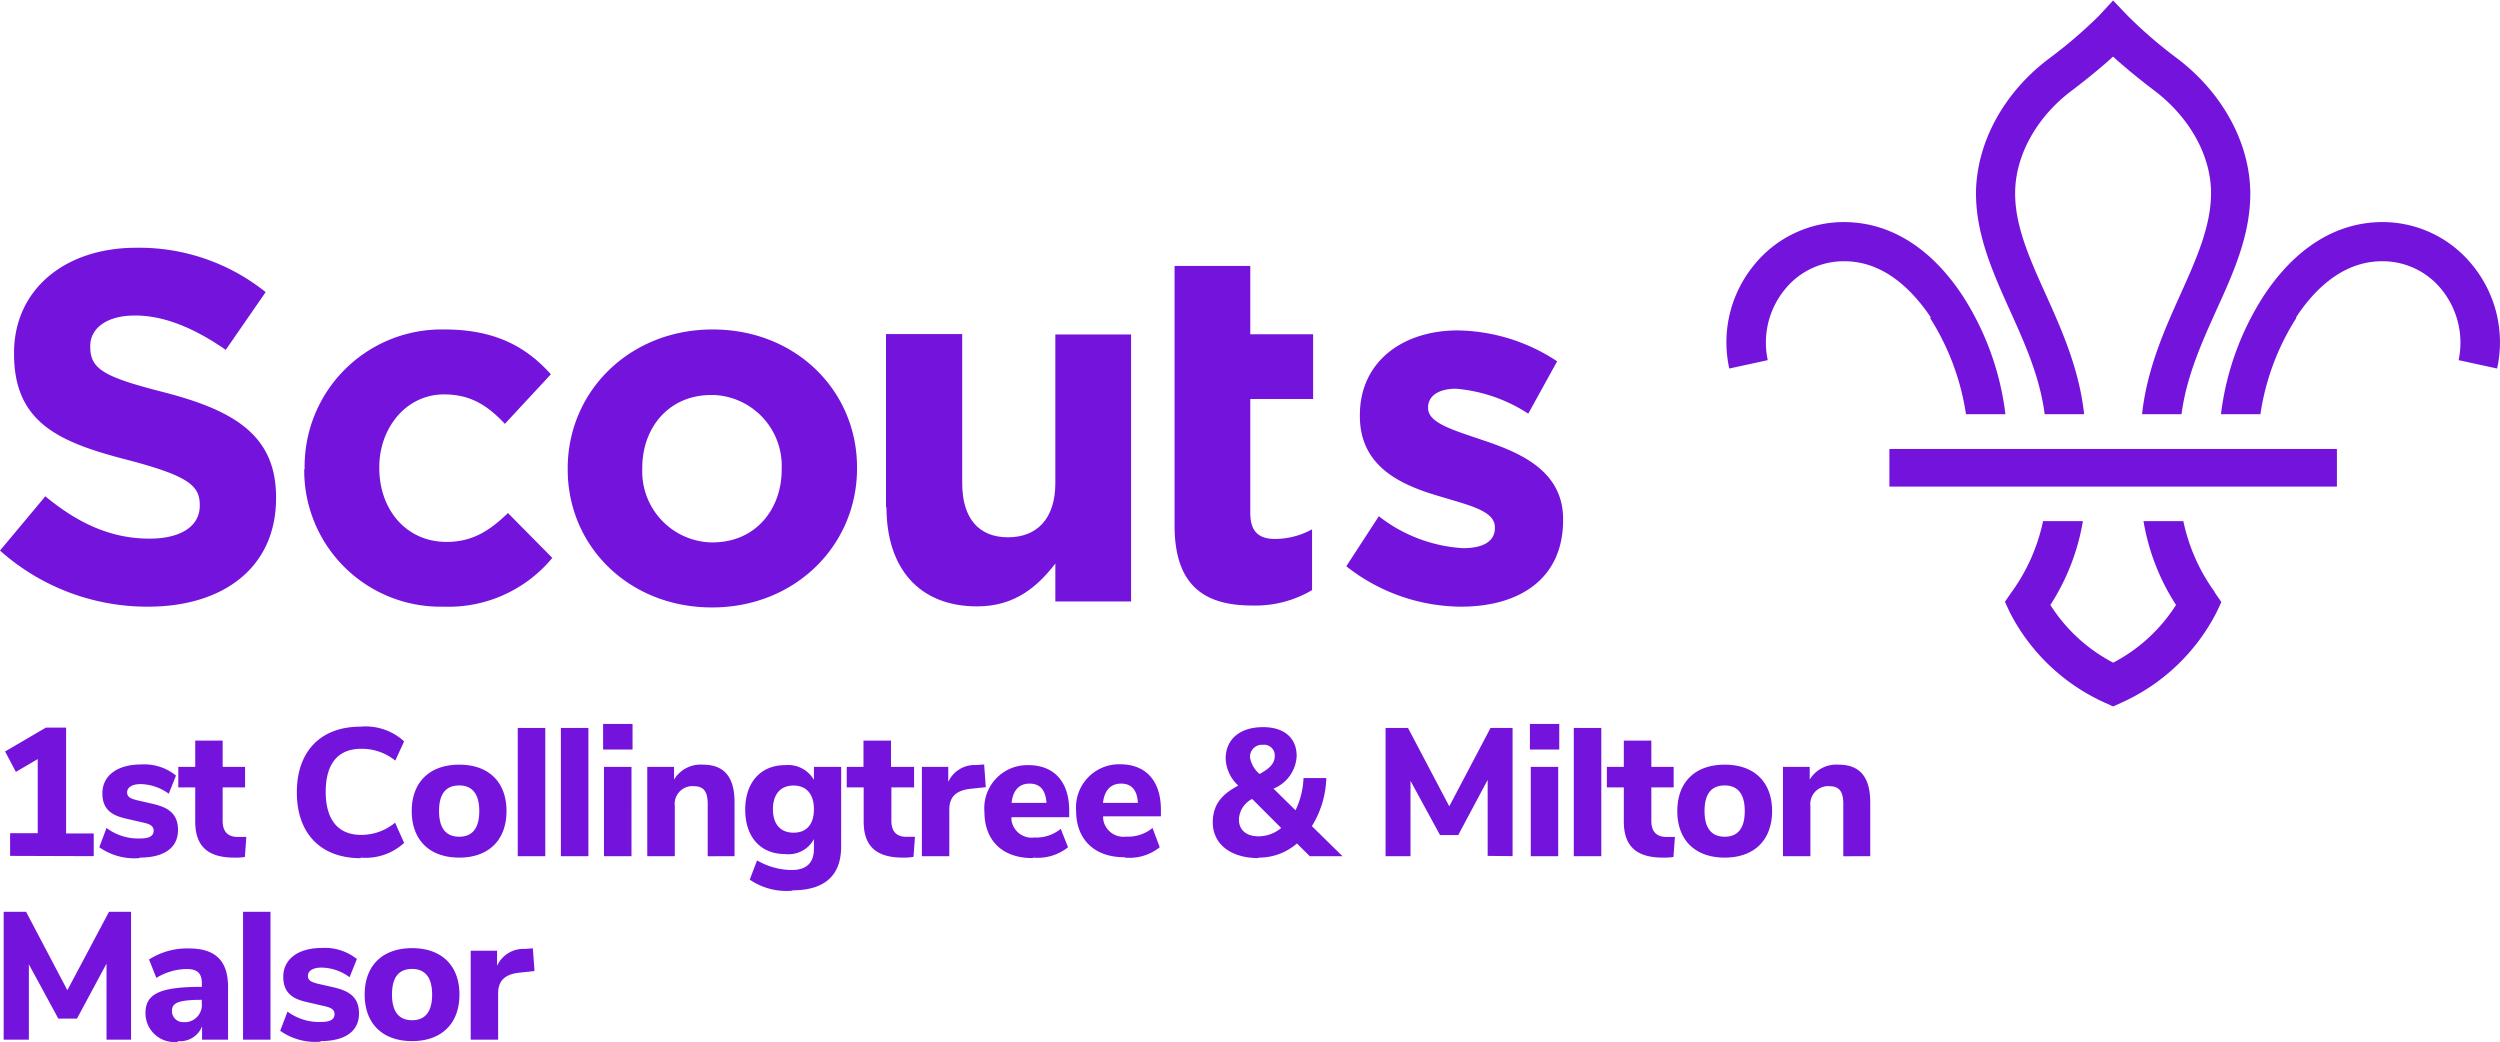
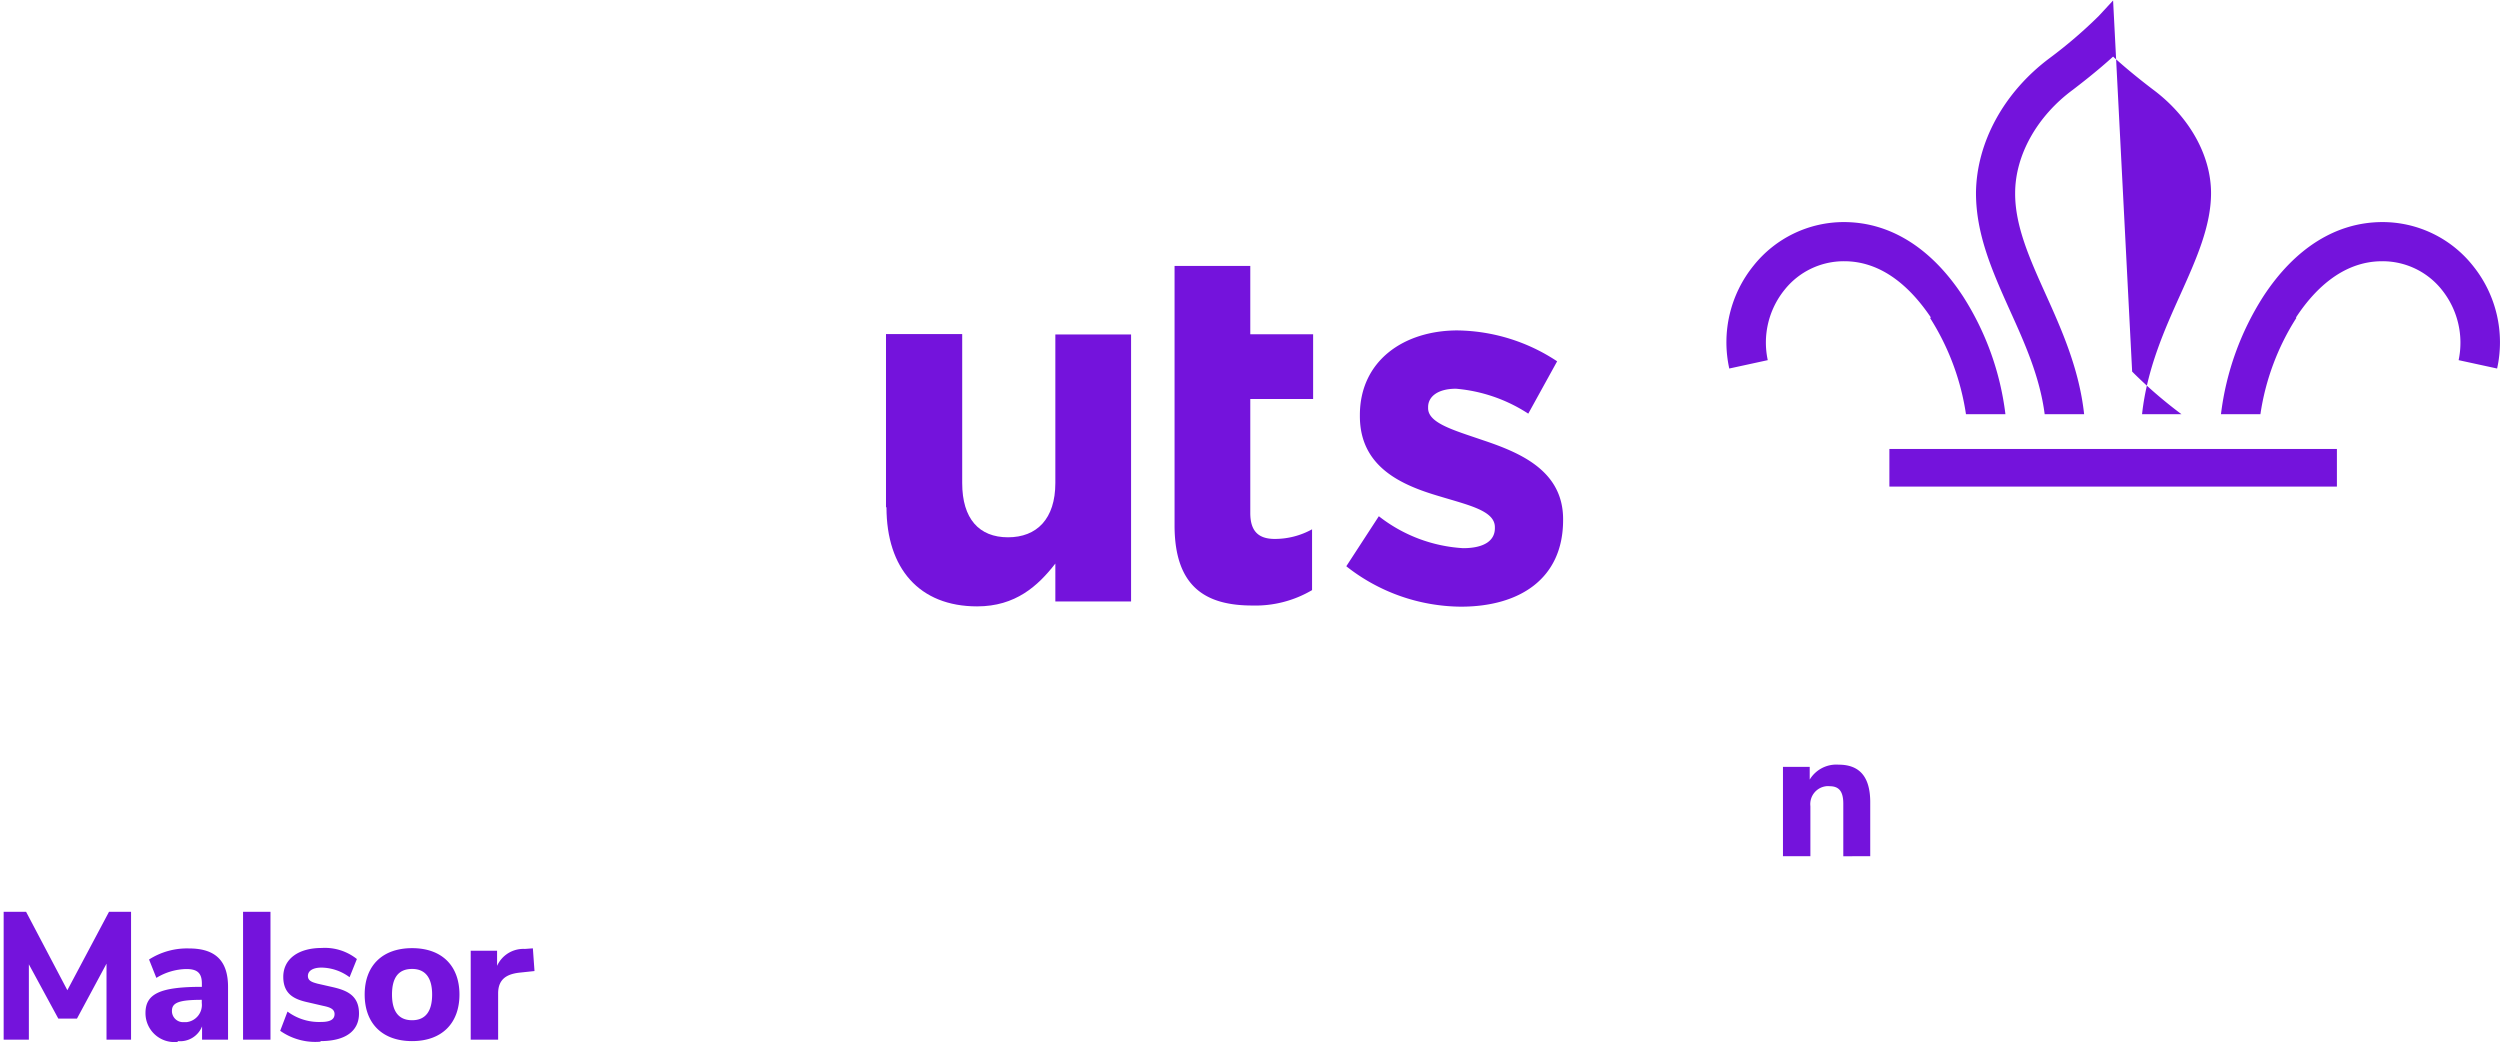
<svg xmlns="http://www.w3.org/2000/svg" id="Layer_1" data-name="Layer 1" viewBox="0 0 259.82 108.29">
  <defs>
    <style>.cls-1{fill:#7413dc;}</style>
  </defs>
-   <path class="cls-1" d="M0,57.17l4.71-5.64c3.26,2.69,6.68,4.4,10.82,4.4,3.26,0,5.23-1.29,5.23-3.41v-.11c0-2-1.24-3-7.3-4.61-7.3-1.86-12-3.88-12-11.08v-.1c0-6.57,5.28-10.92,12.68-10.92a21,21,0,0,1,13.47,4.61l-4.15,6c-3.21-2.23-6.37-3.57-9.42-3.57s-4.66,1.4-4.66,3.16V36c0,2.38,1.55,3.16,7.82,4.76,7.35,1.92,11.49,4.56,11.49,10.88v.1C28.69,58.93,23.2,63,15.39,63A23,23,0,0,1,0,57.17" transform="translate(0 0.05)" />
-   <path class="cls-1" d="M31.66,48.74v-.11a14.24,14.24,0,0,1,14-14.44h.5c5.23,0,8.5,1.76,11.09,4.66L52.47,44c-1.76-1.87-3.52-3.06-6.32-3.06-3.93,0-6.73,3.47-6.73,7.56v.1c0,4.25,2.74,7.67,7,7.67,2.64,0,4.46-1.14,6.37-3l4.61,4.66A14,14,0,0,1,46.06,63,14.16,14.16,0,0,1,31.62,49.13v-.46" transform="translate(0 0.05)" />
-   <path class="cls-1" d="M81.24,48.74v-.11A7.37,7.37,0,0,0,74.17,41h-.23c-4.5,0-7.19,3.47-7.19,7.56v.1a7.38,7.38,0,0,0,7.08,7.66h.22c4.5,0,7.19-3.47,7.19-7.56M59,48.74v-.11c0-8,6.42-14.44,15.07-14.44s15,6.37,15,14.34v.1c0,8-6.42,14.45-15.07,14.45S59,56.71,59,48.74" transform="translate(0 0.05)" />
  <path class="cls-1" d="M92.08,52.67v-18H100V50.15c0,3.72,1.76,5.64,4.76,5.64s4.92-1.92,4.92-5.64V34.71h7.87V62.46h-7.87V58.52c-1.81,2.33-4.14,4.45-8.13,4.45-6,0-9.42-3.93-9.42-10.3" transform="translate(0 0.05)" />
  <path class="cls-1" d="M122.07,54.59v-27h7.87v7.1h6.53v6.73h-6.53V53.27c0,1.81.78,2.69,2.54,2.69a8,8,0,0,0,3.88-1v6.32a11.58,11.58,0,0,1-6.21,1.6c-4.82,0-8.08-1.91-8.08-8.33" transform="translate(0 0.05)" />
  <path class="cls-1" d="M139.93,58.78l3.37-5.18a15.68,15.68,0,0,0,8.75,3.32c2.27,0,3.31-.83,3.31-2.07v-.11c0-1.71-2.69-2.28-5.75-3.21-3.88-1.14-8.28-3-8.28-8.33v-.11c0-5.64,4.56-8.8,10.15-8.8a19.17,19.17,0,0,1,10.35,3.21l-3,5.44a16.27,16.27,0,0,0-7.51-2.59c-1.91,0-2.9.83-2.9,1.91v.11c0,1.55,2.64,2.28,5.64,3.31,3.89,1.3,8.39,3.16,8.39,8.23V54c0,6.16-4.6,9-10.61,9a19.42,19.42,0,0,1-11.91-4.19" transform="translate(0 0.05)" />
  <path class="cls-1" d="M200.59,33a25.71,25.71,0,0,1,3.73,10h4.1A29.23,29.23,0,0,0,204,30.73c-3.28-5-7.55-7.69-12.35-7.7h0a12,12,0,0,0-9.4,4.52,12.66,12.66,0,0,0-2.53,10.7l4-.87a8.72,8.72,0,0,1,1.72-7.28,7.87,7.87,0,0,1,6.23-3h0c4.25,0,7.21,3.18,9,5.84" transform="translate(0 0.05)" />
-   <path class="cls-1" d="M230.18,61.49a19.31,19.31,0,0,1-3.27-7.38h-4.14a23,23,0,0,0,3.38,8.71,17.13,17.13,0,0,1-6.53,6h0a17.05,17.05,0,0,1-6.53-6,23,23,0,0,0,3.38-8.71h-4.14a19.31,19.31,0,0,1-3.27,7.38l-.69,1,.49,1.07A20.6,20.6,0,0,0,218.8,73l.81.37h0l.82-.37a20.58,20.58,0,0,0,9.93-9.41l.5-1.07-.69-1Z" transform="translate(0 0.05)" />
  <path class="cls-1" d="M238.65,33a25.49,25.49,0,0,0-3.73,10h-4.1a29.23,29.23,0,0,1,4.42-12.27c3.28-5,7.55-7.69,12.35-7.7h0a12,12,0,0,1,9.4,4.52,12.66,12.66,0,0,1,2.53,10.7l-4-.87a8.79,8.79,0,0,0-1.72-7.28,7.87,7.87,0,0,0-6.23-3h0c-4.25,0-7.21,3.18-8.95,5.84" transform="translate(0 0.05)" />
-   <path class="cls-1" d="M212.5,43h4.1c-.51-4.72-2.36-8.84-4-12.48s-3.19-7.08-3.17-10.5c0-3.94,2.28-8,6-10.74.65-.5,2.51-1.92,4.18-3.45,1.67,1.53,3.52,2.95,4.18,3.45,3.73,2.79,6,6.8,6,10.74,0,3.42-1.53,6.86-3.17,10.5s-3.49,7.76-4,12.48h4.1c.51-3.9,2.09-7.41,3.62-10.81,1.83-4,3.55-7.88,3.53-12.2-.05-5.21-2.9-10.43-7.64-14a47,47,0,0,1-5.13-4.43L219.61,0l-1.49,1.61A48.07,48.07,0,0,1,213,6c-4.74,3.54-7.59,8.76-7.64,14,0,4.32,1.7,8.15,3.52,12.2,1.54,3.4,3.12,6.91,3.62,10.81" transform="translate(0 0.05)" />
+   <path class="cls-1" d="M212.5,43h4.1c-.51-4.72-2.36-8.84-4-12.48s-3.19-7.08-3.17-10.5c0-3.94,2.28-8,6-10.74.65-.5,2.51-1.92,4.18-3.45,1.67,1.53,3.52,2.95,4.18,3.45,3.73,2.79,6,6.8,6,10.74,0,3.42-1.53,6.86-3.17,10.5s-3.49,7.76-4,12.48h4.1a47,47,0,0,1-5.13-4.43L219.61,0l-1.49,1.61A48.07,48.07,0,0,1,213,6c-4.74,3.54-7.59,8.76-7.64,14,0,4.32,1.7,8.15,3.52,12.2,1.54,3.4,3.12,6.91,3.62,10.81" transform="translate(0 0.05)" />
  <polygon class="cls-1" points="196.36 50.57 242.87 50.57 242.87 46.66 196.36 46.66 196.36 50.57 196.36 50.57" />
-   <path class="cls-1" d="M9.74,88.93V86.57H6.87v-11H4.77L.53,78.05l1.12,2.12,2.27-1.33v7.7H1.05V88.9Zm4.76.15c2.54,0,4-1,4-2.87s-1.25-2.4-2.72-2.74l-1.57-.36c-.51-.14-1-.27-1-.8s.51-.87,1.42-.87a5.16,5.16,0,0,1,2.91,1l.75-1.89a5.24,5.24,0,0,0-3.65-1.15c-2.43,0-4,1.15-4,3s1.21,2.36,2.61,2.66l1.51.35c.6.13,1.21.28,1.21.86s-.49.82-1.4.82A5.49,5.49,0,0,1,11.07,86l-.75,2a6.31,6.31,0,0,0,4.19,1.13Zm9.85,0a5.71,5.71,0,0,0,1.1-.07l.15-2.08c-.32,0-.63,0-.91,0-1,0-1.55-.55-1.55-1.66V81.78h2.33V79.65H23.14V76.92H20.29v2.73H18.53v2.13h1.76v3.56c0,2.55,1.3,3.74,4.06,3.74Zm13.15,0A5.91,5.91,0,0,0,42,87.55l-.94-2.1a5.51,5.51,0,0,1-3.52,1.27c-2.4,0-3.69-1.57-3.69-4.48s1.27-4.47,3.69-4.47A5.51,5.51,0,0,1,41.08,79L42,77a5.91,5.91,0,0,0-4.52-1.53c-4.15,0-6.63,2.55-6.63,6.83s2.49,6.84,6.63,6.84Zm10.23,0c3.06,0,4.91-1.83,4.91-4.84s-1.85-4.82-4.91-4.82-4.94,1.8-4.94,4.82S44.65,89.08,47.73,89.08Zm0-7.5c1.36,0,2.08.9,2.08,2.66s-.7,2.67-2.08,2.67-2.1-.89-2.1-2.67S46.33,81.58,47.73,81.58Zm8.94,7.35V75.6H53.81V88.93Zm4.48,0V75.6H58.29V88.93Zm4.48,0V79.65H62.77v9.28Zm.11-11.08V75.19H62.68v2.66Zm10.6,11.08v-5.6c0-2.62-1.07-3.91-3.29-3.91a3.23,3.23,0,0,0-3,1.55V79.65H67.27v9.28h2.86v-5.2a1.85,1.85,0,0,1,1.62-2.07,1.61,1.61,0,0,1,.38,0c1,0,1.42.57,1.42,1.82v5.46Zm6,3.55c3.36,0,5.08-1.53,5.08-4.55V79.65H84.59V81a3.1,3.1,0,0,0-3-1.53c-2.52,0-4.14,1.78-4.14,4.63s1.6,4.61,4.14,4.61a3,3,0,0,0,3-1.55v1c0,1.47-.77,2.21-2.34,2.21a7.32,7.32,0,0,1-3.57-1l-.76,2a6.76,6.76,0,0,0,4.41,1.15Zm.13-10.89c1.34,0,2.12.89,2.12,2.46s-.76,2.44-2.12,2.44-2.14-.89-2.14-2.44S81.11,81.59,82.47,81.59Zm11.38,7.49A5.65,5.65,0,0,0,94.94,89l.15-2.08c-.32,0-.62,0-.9,0-1,0-1.55-.55-1.55-1.66V81.78H95V79.65H92.6V76.92H89.74v2.73H88v2.13h1.76v3.56c0,2.55,1.31,3.74,4.07,3.74Zm4.81-.15V84.09c0-1.44.84-2,2.18-2.16l1.61-.17-.17-2.36-.84.06a3,3,0,0,0-2.89,1.76V79.65H95.81v9.28Zm8.76.15A5,5,0,0,0,111,88l-.76-1.91a4,4,0,0,1-2.74.9,2.12,2.12,0,0,1-2.38-1.8c0-.1,0-.21,0-.31h6v-.7c0-3-1.59-4.71-4.24-4.71a4.47,4.47,0,0,0-4.57,4.84c0,3,1.87,4.82,5,4.82Zm-.4-7.69c1.13,0,1.66.75,1.74,2h-3.63C105.26,82.22,105.81,81.39,107,81.39Zm9.9,7.69A5,5,0,0,0,120.53,88L119.78,86a4,4,0,0,1-2.74.9,2.13,2.13,0,0,1-2.39-1.83,2.64,2.64,0,0,1,0-.28h6v-.7c0-3-1.58-4.71-4.23-4.71a4.48,4.48,0,0,0-4.58,4.84c0,2.95,1.88,4.82,5,4.82Zm-.4-7.69c1.14,0,1.67.75,1.74,2h-3.63C114.77,82.22,115.31,81.39,116.52,81.39Zm14.27,7.69a6,6,0,0,0,4-1.47l1.33,1.32h3.4l-3.18-3.12a10,10,0,0,0,1.5-5h-2.37a8.32,8.32,0,0,1-.83,3.35l-2.29-2.25a3.85,3.85,0,0,0,2.41-3.39c0-1.89-1.31-3-3.5-3-2.38,0-3.88,1.25-3.88,3.27a4,4,0,0,0,1.31,2.8c-1.14.64-2.65,1.55-2.65,3.82s1.87,3.72,4.76,3.72ZM130.15,83l3,3a3.69,3.69,0,0,1-2.33.87c-1.29,0-2.06-.65-2.06-1.74A2.49,2.49,0,0,1,130.1,83Zm1.14-5.65a1.11,1.11,0,0,1,1.19,1,.61.61,0,0,1,0,.19c0,1-1,1.51-1.57,1.85a2.87,2.87,0,0,1-1-1.72A1.25,1.25,0,0,1,131,77.36a1,1,0,0,1,.24,0ZM157.2,88.93V75.6h-2.29l-4.29,8.15-4.29-8.15H144V88.93h2.59V81.1l3.07,5.64h1.89L154.61,81v7.9Zm4.74,0V79.65h-2.85v9.28Zm.11-11.08V75.19H159v2.66Zm4.37,11.08V75.6h-2.86V88.93Zm6.41.15a5.6,5.6,0,0,0,1.09-.07l.15-2.08c-.32,0-.62,0-.9,0-1,0-1.55-.55-1.55-1.66V81.78h2.32V79.65h-2.32V76.92h-2.86v2.73H167v2.13h1.76v3.56c0,2.55,1.31,3.74,4.07,3.74Zm6.42,0c3.07,0,4.92-1.83,4.92-4.84s-1.85-4.82-4.92-4.82-4.93,1.8-4.93,4.82S176.17,89.08,179.25,89.08Zm0-7.5c1.36,0,2.08.9,2.08,2.66s-.7,2.67-2.08,2.67-2.1-.89-2.1-2.67S177.85,81.58,179.25,81.58Z" transform="translate(0 0.05)" />
  <path class="cls-1" d="M194.37,88.93v-5.6c0-2.62-1.08-3.91-3.29-3.91a3.23,3.23,0,0,0-3,1.55V79.65H185.3v9.28h2.85v-5.2a1.87,1.87,0,0,1,1.64-2.07,1.45,1.45,0,0,1,.36,0c1,0,1.42.57,1.42,1.82v5.46Z" transform="translate(0 0.05)" />
  <path class="cls-1" d="M13.62,108V94.71H11.33L7,102.86,2.71,94.71H.38V108H3v-7.83l3.06,5.64H8l3.07-5.71V108Zm4.85.15A2.45,2.45,0,0,0,21,106.62V108h2.7v-5.48c0-2.73-1.32-4-4.07-4a7.31,7.31,0,0,0-4.14,1.15l.76,1.91a6.17,6.17,0,0,1,3.12-.92c1.15,0,1.61.43,1.61,1.51v.34c-4.35,0-5.86.72-5.86,2.72a3,3,0,0,0,3.36,3Zm2.5-4.29v.32a1.8,1.8,0,0,1-1.59,2H19.1a1.16,1.16,0,0,1-1.23-1.09V105C17.87,104.14,18.64,103.86,21,103.86ZM28.11,108V94.71H25.26V108Zm5.2.15c2.53,0,4-1,4-2.87s-1.25-2.4-2.73-2.74L33,102.18c-.51-.14-1-.27-1-.8s.51-.87,1.42-.87a5,5,0,0,1,2.91,1l.76-1.89a5.34,5.34,0,0,0-3.65-1.15c-2.44,0-4,1.15-4,3s1.21,2.36,2.61,2.66l1.51.35c.61.13,1.21.28,1.21.86s-.49.82-1.4.82a5.48,5.48,0,0,1-3.49-1.08l-.76,2a6.34,6.34,0,0,0,4.2,1.13Zm9.52,0c3.07,0,4.92-1.83,4.92-4.84s-1.85-4.82-4.92-4.82-4.93,1.8-4.93,4.82S39.75,108.15,42.83,108.15Zm0-7.5c1.36,0,2.08.9,2.08,2.66s-.7,2.67-2.08,2.67-2.09-.89-2.09-2.67S41.43,100.65,42.83,100.65ZM51.77,108v-4.8c0-1.44.83-2,2.18-2.16l1.6-.17-.17-2.36-.83.06a3,3,0,0,0-2.89,1.76V98.76H48.92V108Z" transform="translate(0 0.05)" />
</svg>